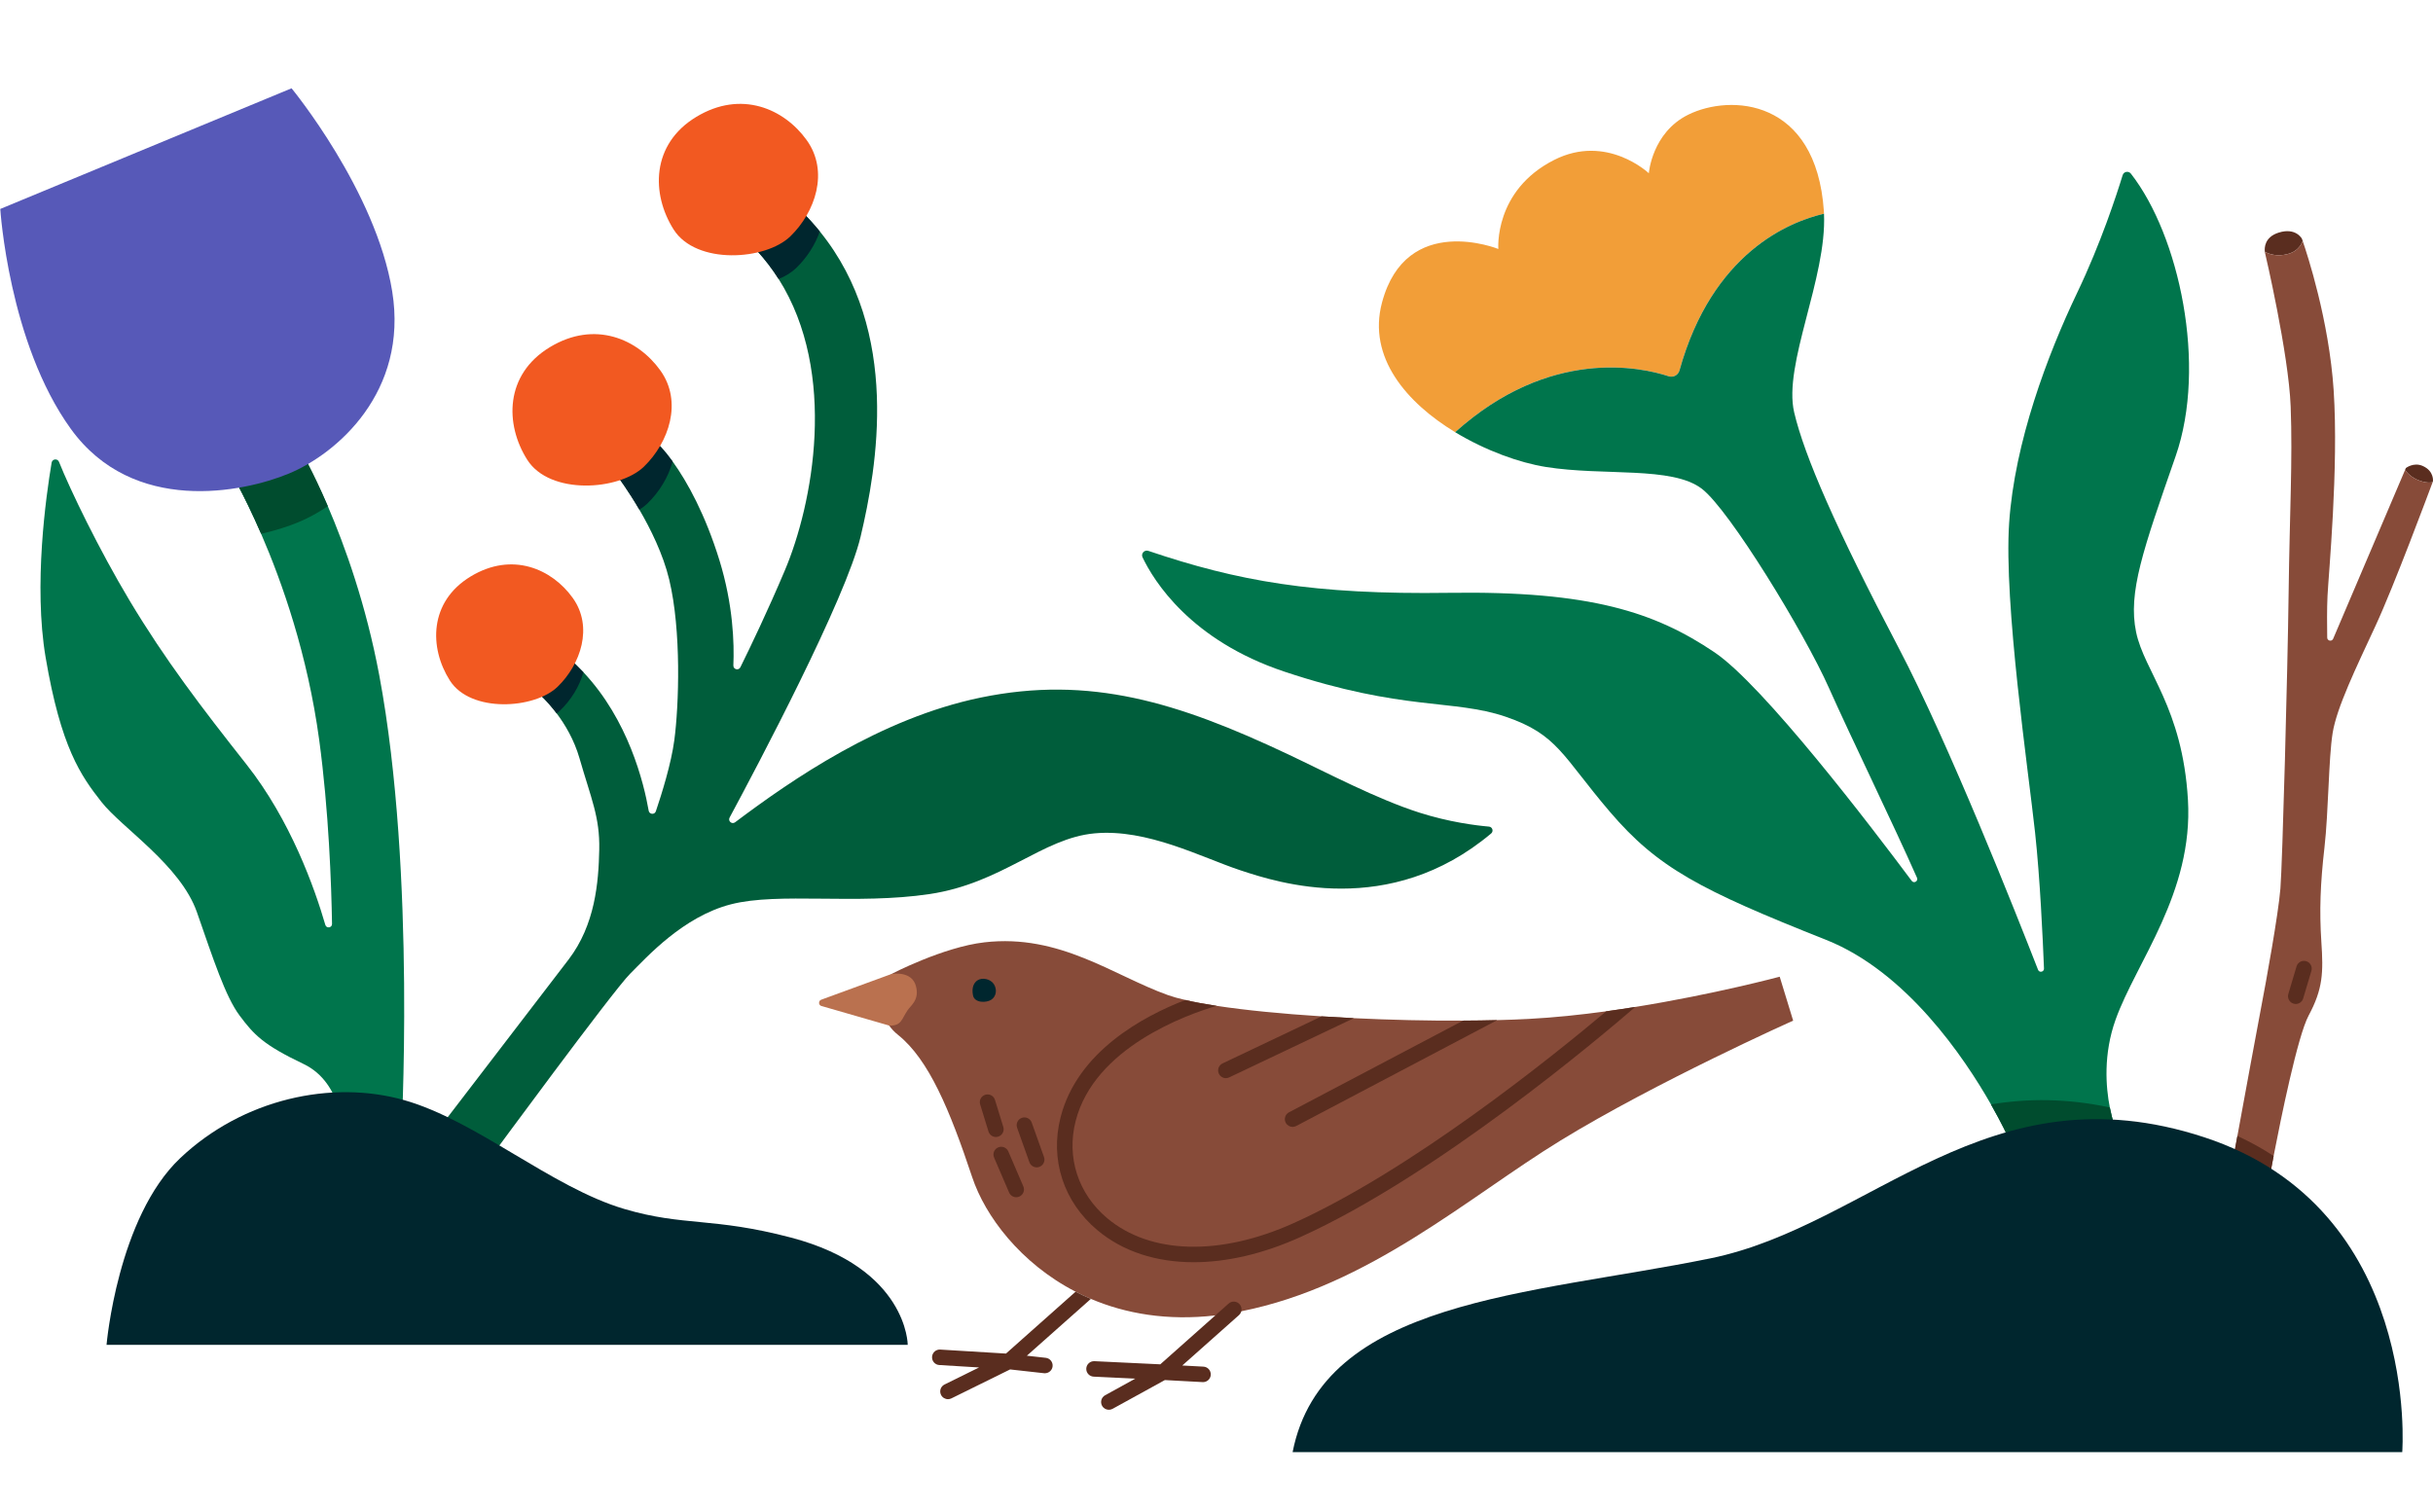
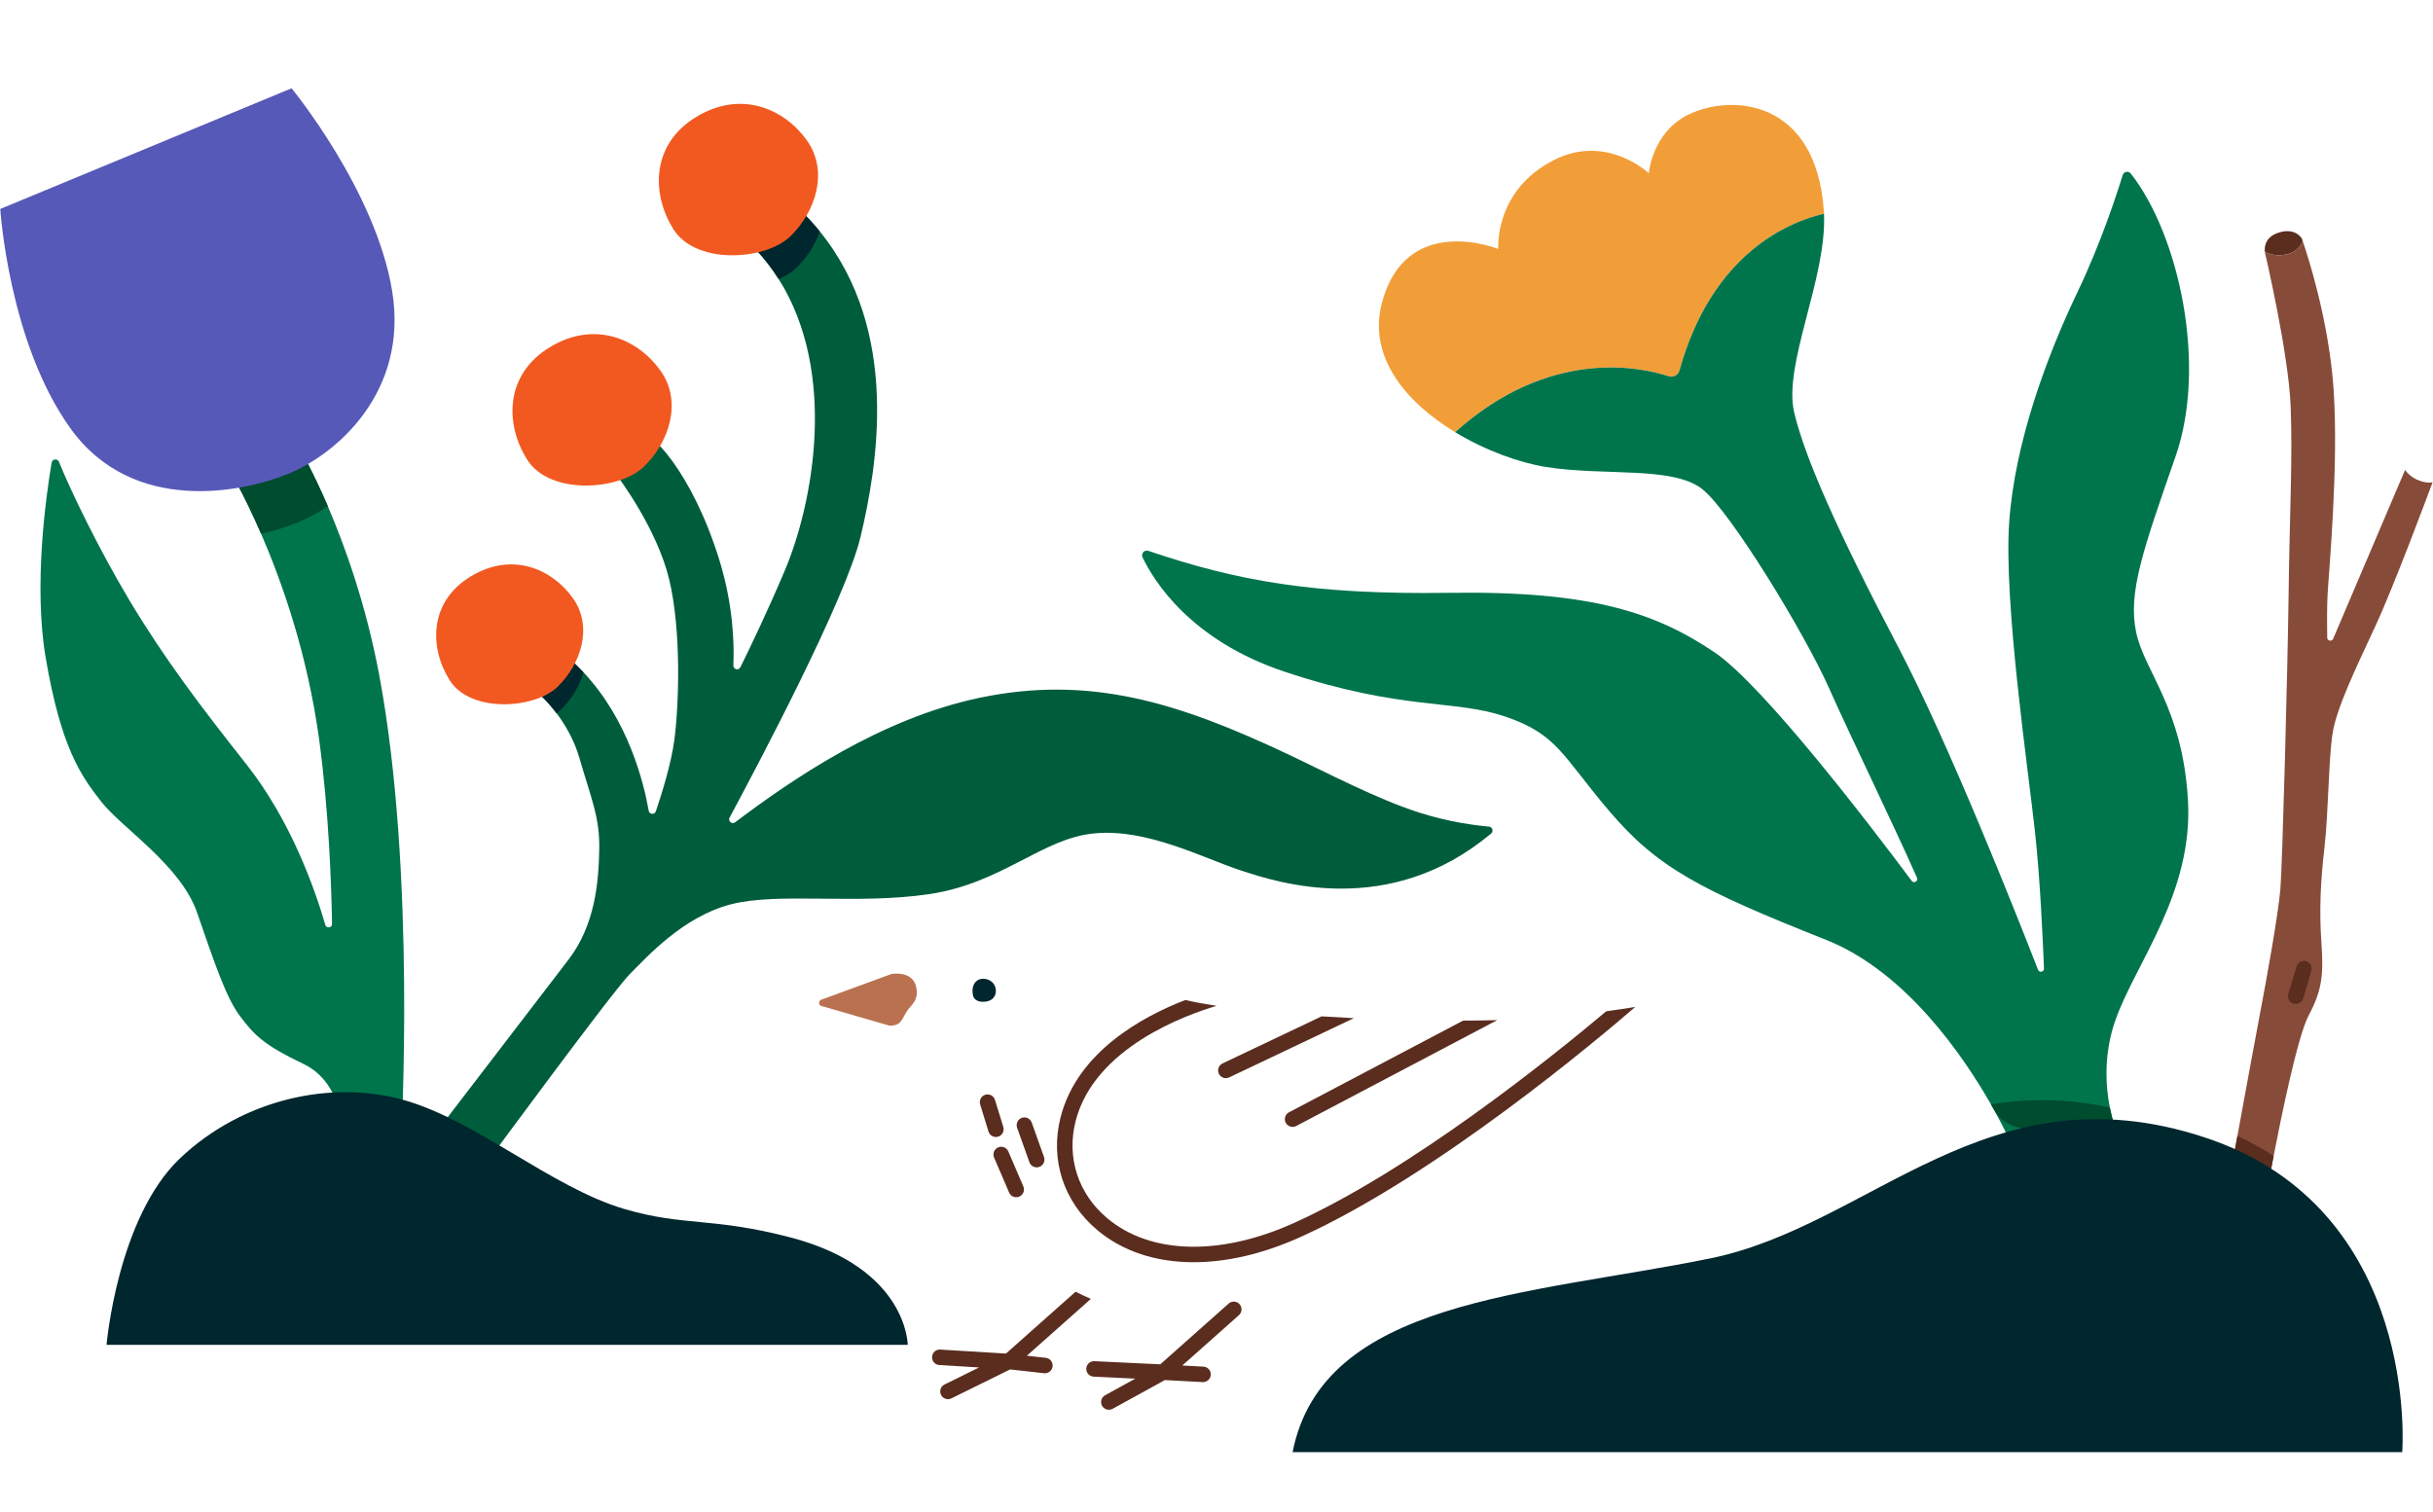
<svg xmlns="http://www.w3.org/2000/svg" width="1200px" height="746px" viewBox="0 0 785 488" fill="none">
  <path d="M129.388 368.641L110.748 366.761C110.748 366.761 110.948 349.571 97.928 343.361C84.908 337.151 81.928 333.921 77.308 327.741C72.708 321.571 68.838 309.571 63.538 294.391C58.238 279.211 39.328 267.191 32.718 258.781C26.118 250.371 19.658 241.291 14.718 212.131C10.788 188.921 14.838 160.091 16.658 149.301C16.878 148.061 18.568 147.881 19.038 149.051C22.608 157.991 31.888 177.251 41.798 193.791C53.258 212.911 64.988 228.271 79.518 246.681C93.768 264.731 101.518 286.621 104.968 298.481C105.328 299.721 107.148 299.451 107.128 298.161C106.918 285.591 106.098 261.691 102.978 238.711C99.238 211.231 91.048 187.951 84.248 172.261C78.348 158.661 73.508 150.761 73.508 150.761L96.908 145.201C96.908 145.201 100.808 151.801 105.768 163.351C111.278 176.181 118.108 195.141 122.378 217.971C134.378 282.091 129.388 368.641 129.388 368.641Z" fill="#00754C" />
  <path d="M105.768 163.351C102.498 165.571 99.258 167.291 96.298 168.511C93.118 169.831 88.978 171.201 84.248 172.261C78.348 158.661 73.508 150.761 73.508 150.761L96.908 145.201C96.908 145.201 100.808 151.801 105.768 163.351Z" fill="#004C2E" />
  <path d="M0.091 67.426L94.069 28.49C94.069 28.49 121.299 61.538 126.544 94.043C131.788 126.548 108.617 146.443 93.189 152.835C78.41 158.958 42.957 166.21 22.866 138.427C2.776 110.643 0.091 67.426 0.091 67.426Z" fill="#5759B8" />
-   <path d="M781.679 150.364C778.761 149.07 776.244 151.046 776.244 151.046L775.981 151.663C776.987 153.055 778.771 154.715 781.844 155.483C782.973 155.765 783.975 155.784 784.862 155.64C784.937 155.437 784.981 155.318 784.981 155.318C784.981 155.318 785.451 152.036 781.679 150.364Z" fill="#5A2D1F" />
  <path d="M738.082 81.997C740.954 81.255 742.316 79.426 742.961 77.771C742.799 77.302 742.706 77.043 742.706 77.043C742.706 77.043 740.775 73.318 735.22 75.061C730.583 76.516 730.602 80.066 730.749 81.261C732.278 82.078 734.77 82.852 738.082 81.997Z" fill="#5A2D1F" />
  <path d="M784.867 155.643C783.607 159.013 772.407 189.113 766.487 201.883C760.207 215.423 753.937 228.313 752.617 236.563C751.297 244.823 751.297 261.993 749.977 273.553C748.647 285.113 748.317 294.033 748.977 303.943C749.647 313.853 749.497 319.133 744.877 327.723C741.327 334.333 735.897 361.073 733.577 373.053C732.887 376.643 732.467 378.913 732.467 378.913L720.577 373.743C720.577 373.743 721.097 370.913 721.887 366.593C724.057 354.753 728.287 331.703 729.497 325.413C731.147 316.823 735.107 295.023 735.767 286.763C736.427 278.513 738.087 217.083 738.417 191.313C738.747 165.553 739.737 148.383 739.077 131.203C738.417 114.033 730.817 81.663 730.817 81.663C730.817 81.663 730.777 81.513 730.747 81.263C732.277 82.083 734.767 82.853 738.087 81.993C740.957 81.253 742.317 79.423 742.957 77.773C744.387 81.913 751.457 103.383 752.947 125.923C754.597 151.023 751.297 185.373 750.967 192.313C750.767 196.373 750.807 201.893 750.867 205.763C750.877 206.843 752.367 207.133 752.787 206.143L775.987 151.663C776.987 153.053 778.767 154.713 781.847 155.483C782.977 155.763 783.977 155.783 784.867 155.643Z" fill="#874B39" />
-   <path d="M574.216 315.203C574.216 315.203 553.136 320.863 527.606 324.963C524.546 325.453 521.416 325.923 518.256 326.363H518.246C509.986 327.493 501.476 328.393 493.236 328.823C490.006 328.993 486.616 329.123 483.086 329.213H483.076C479.526 329.303 475.836 329.363 472.056 329.373C460.736 329.433 448.596 329.153 436.816 328.583C433.306 328.413 429.836 328.213 426.416 327.993C413.726 327.183 401.906 326.033 392.546 324.603C388.736 324.023 385.326 323.393 382.446 322.713C380.236 322.213 378.326 321.673 376.766 321.113C359.256 314.843 341.976 301.303 317.646 304.103C304.206 305.653 287.586 314.343 287.586 314.343C287.586 314.343 279.856 326.073 289.766 333.993C299.666 341.923 306.416 358.103 313.676 379.903C317.846 392.413 329.206 407.653 347.036 416.853C348.626 417.683 350.266 418.453 351.966 419.173C363.166 423.933 376.596 426.313 392.106 424.513C393.726 424.333 395.386 424.093 397.056 423.813C398.206 423.623 399.356 423.403 400.496 423.173C441.806 414.973 473.696 386.333 503.586 368.013C534.306 349.193 578.556 329.373 578.556 329.373L574.216 315.203Z" fill="#874B39" />
  <path d="M480.417 266.758C481.533 266.855 481.967 268.257 481.11 268.978C448.264 296.557 412.366 284.906 400.097 280.823C387.547 276.643 370.157 267.393 353.207 268.933C336.247 270.473 323.477 285.003 299.917 288.533C276.357 292.053 251.257 287.873 235.847 291.833C220.437 295.793 208.767 308.783 203.257 314.293C197.757 319.793 158.117 373.743 158.117 373.743L142.267 363.393L183.447 309.663C192.027 298.433 193.127 284.783 193.347 274.213C193.567 263.653 190.707 257.703 186.967 244.683C185.247 238.733 182.307 233.813 179.607 230.223C176.387 225.963 173.537 223.573 173.537 223.573L183.437 212.343C185.147 213.813 186.747 215.353 188.237 216.943C202.707 232.315 207.704 252.52 209.296 261.63C209.51 262.855 211.21 262.996 211.609 261.818C213.528 256.145 216.579 246.368 217.567 238.873C219.057 227.653 219.887 203.543 215.917 187.023C213.957 178.853 209.897 170.663 206.297 164.483C202.607 158.163 199.407 153.933 199.407 153.933L210.637 141.773C212.237 143.033 214.487 145.413 217.017 148.923C221.787 155.513 227.577 166.093 232.107 180.753C236.562 195.187 236.925 207.669 236.617 214.743C236.56 216.039 238.307 216.496 238.881 215.333C242.121 208.775 247.711 197.131 253.237 184.053C262.207 162.833 270.447 120.443 251.237 90.053H251.227C249.207 86.853 246.877 83.783 244.217 80.893L258.527 68.123C260.697 70.243 262.677 72.433 264.507 74.683C290.777 107.023 282.937 150.913 277.677 173.153C272.946 193.186 244.302 247.302 235.404 263.846C234.796 264.977 236.15 266.14 237.177 265.368C255.267 251.766 283.989 231.811 316.437 225.113C351.657 217.853 380.066 226.653 415.516 243.393C428.196 249.373 444.197 257.863 458.007 262.263C467.567 265.304 476.085 266.382 480.417 266.758Z" fill="#005D3B" />
  <path d="M264.506 74.683C262.966 79.123 260.256 83.233 256.936 86.443C255.466 87.873 253.506 89.093 251.236 90.053H251.226C249.206 86.853 246.876 83.783 244.216 80.893L258.526 68.123C260.696 70.243 262.676 72.433 264.506 74.683Z" fill="#00262E" />
-   <path d="M217.016 148.923C215.646 154.033 212.656 158.833 208.896 162.473C208.146 163.203 207.276 163.873 206.296 164.483C202.606 158.163 199.406 153.933 199.406 153.933L210.636 141.773C212.236 143.033 214.486 145.413 217.016 148.923Z" fill="#00262E" />
  <path d="M188.237 216.943C186.937 221.573 184.217 225.903 180.807 229.203C180.437 229.563 180.037 229.903 179.607 230.223C176.387 225.963 173.537 223.573 173.537 223.573L183.437 212.343C185.147 213.813 186.747 215.353 188.237 216.943Z" fill="#00262E" />
  <path d="M255.001 76.272C246.978 84.05 224.615 85.52 217.349 74.07C210.083 62.621 210.083 46.547 224.615 37.74C239.147 28.933 253.019 35.098 260.285 45.226C267.551 55.355 263.052 68.466 255.001 76.272Z" fill="#F25921" />
  <path d="M34.377 434.003H292.872C292.872 434.003 292.872 409.299 255.221 399.391C229.859 392.717 220.687 395.852 201.386 390.143C177.937 383.207 153.717 361.629 130.377 355.024C107.038 348.418 78.414 354.583 58.157 373.739C37.9 392.895 34.377 434.003 34.377 434.003Z" fill="#00262E" />
  <path d="M207.772 150.584C199.749 158.362 177.386 159.831 170.12 148.382C162.854 136.932 162.854 120.859 177.386 112.052C191.918 103.244 205.79 109.41 213.056 119.538C220.322 129.666 215.823 142.778 207.772 150.584Z" fill="#F25921" />
  <path d="M179.909 221.629C172.499 228.813 151.845 230.171 145.134 219.596C138.423 209.021 138.423 194.175 151.845 186.041C165.267 177.906 178.079 183.6 184.79 192.955C191.501 202.31 187.346 214.419 179.909 221.629Z" fill="#F25921" />
  <path d="M538.402 121.417C539.88 121.901 541.463 121.038 541.88 119.539C552.496 81.38 577.538 71.503 588.506 68.978C588.492 68.693 588.487 68.404 588.468 68.123C585.984 31.655 558.248 30.309 544.707 37.007C532.975 42.81 531.991 55.905 531.991 55.905C531.991 55.905 518.395 43.025 501.441 51.612C481.932 61.492 483.436 80.346 483.436 80.346C483.436 80.346 453.728 68.329 445.9 97.63C441.164 115.353 453.888 129.998 469.509 139.476C500.051 111.97 529.505 118.503 538.402 121.417Z" fill="#F29E38" />
  <path d="M705.936 258.143C707.696 288.093 689.206 310.543 682.596 329.043C678.586 340.253 679.436 350.813 680.726 357.393C681.566 361.673 682.596 364.273 682.596 364.273L647.916 367.023C647.916 367.023 646.006 362.773 642.376 356.403C633.656 341.093 615.016 313.543 589.126 303.283C548.586 287.213 534.856 280.053 519.436 261.993C504.026 243.943 502.596 237.003 485.756 231.283C468.906 225.553 452.726 229.523 414.416 216.753C384.126 206.653 372.276 187.473 368.646 179.883C368.056 178.663 369.216 177.343 370.506 177.773C399.236 187.473 423.636 191.953 467.586 191.313C513.166 190.653 533.976 197.593 553.126 210.473C568.926 221.093 603.796 266.833 616.806 284.273C617.516 285.223 618.996 284.363 618.516 283.273C610.866 265.953 596.886 237.253 590.116 222.033C582.196 204.203 557.946 164.483 549.086 157.723C539.426 150.363 517.506 153.693 498.746 150.693C490.256 149.333 479.316 145.423 469.506 139.473C500.056 111.963 529.516 118.503 538.406 121.423C539.886 121.903 541.456 121.043 541.876 119.553C552.486 81.383 577.536 71.503 588.506 68.973C589.476 89.713 575.256 117.593 578.886 133.083C582.196 147.173 592.406 170.623 612.576 209.043C628.706 239.753 650.706 295.343 657.566 312.963C657.976 314.013 659.526 313.683 659.486 312.563C659.106 302.913 658.206 283.383 656.616 268.713C654.416 248.453 646.486 194.733 648.246 168.753C650.006 142.763 660.576 114.583 670.266 94.323C677.826 78.513 682.976 62.703 684.866 56.523C685.226 55.353 686.756 55.063 687.516 56.023C703.136 76.003 712.146 117.913 701.976 147.173C691.406 177.553 686.556 191.203 689.206 203.983C691.846 216.753 704.176 228.203 705.936 258.143Z" fill="#00754C" />
-   <path d="M682.596 364.273L647.916 367.023C647.916 367.023 646.006 362.773 642.376 356.403C654.136 354.453 666.766 354.413 680.726 357.393C681.566 361.673 682.596 364.273 682.596 364.273Z" fill="#004C2E" />
+   <path d="M682.596 364.273C647.916 367.023 646.006 362.773 642.376 356.403C654.136 354.453 666.766 354.413 680.726 357.393C681.566 361.673 682.596 364.273 682.596 364.273Z" fill="#004C2E" />
  <path d="M315.331 316.409C316.898 315.324 319.624 315.914 320.698 317.648C321.771 319.382 321.441 321.533 319.872 322.604C318.303 323.675 314.423 323.758 313.927 321.198C313.432 318.639 314.257 317.152 315.331 316.409Z" fill="#00262E" />
  <path d="M295.514 318.198C294.199 313.375 288.353 314.214 287.656 314.333C287.608 314.341 287.568 314.351 287.522 314.365L265.018 322.604C264.459 322.778 264.213 323.304 264.283 323.79C264.332 324.13 264.532 324.451 264.909 324.614L286.699 330.913C286.843 330.975 287.006 331.008 287.162 331.005C290.967 330.924 290.832 328.933 292.872 325.96C292.873 325.959 292.874 325.958 292.875 325.957C293.921 324.435 296.725 322.636 295.514 318.198Z" fill="#BA714F" />
  <path d="M527.607 324.963C516.667 334.423 463.507 379.413 419.477 399.263C407.517 404.653 395.807 407.343 385.137 407.343C373.007 407.343 362.247 403.873 354.037 396.973C343.137 387.823 338.707 374.203 342.197 360.553C347.597 339.413 368.737 328.013 382.447 322.713C385.327 323.393 388.737 324.023 392.547 324.603C382.867 327.453 353.107 338.033 347.047 361.793C344.047 373.533 347.857 385.263 357.247 393.143C371.167 404.833 393.657 405.423 417.417 394.713C455.297 377.623 500.227 341.513 518.247 326.363H518.257C521.417 325.923 524.547 325.453 527.607 324.963Z" fill="#5A2D1F" />
  <path d="M436.816 328.583L396.596 347.693C396.256 347.863 395.886 347.943 395.526 347.943C394.596 347.943 393.696 347.413 393.266 346.512C392.676 345.262 393.206 343.772 394.456 343.182L426.416 327.992C429.836 328.212 433.306 328.413 436.816 328.583Z" fill="#5A2D1F" />
  <path d="M483.076 329.213L418.216 363.383C417.846 363.573 417.446 363.673 417.056 363.673C416.156 363.673 415.286 363.183 414.846 362.333C414.196 361.113 414.666 359.603 415.886 358.963L472.056 329.373C475.836 329.363 479.526 329.303 483.076 329.213Z" fill="#5A2D1F" />
  <path d="M321.322 366.925C320.254 366.925 319.265 366.233 318.933 365.159L316.244 356.42C315.838 355.101 316.578 353.701 317.898 353.295C319.218 352.888 320.616 353.63 321.023 354.949L323.713 363.689C324.119 365.008 323.378 366.407 322.058 366.814C321.813 366.889 321.566 366.925 321.322 366.925Z" fill="#5A2D1F" />
  <path d="M334.487 376.728C333.46 376.728 332.497 376.089 332.132 375.067L328.169 363.947C327.705 362.647 328.383 361.216 329.684 360.753C330.984 360.285 332.415 360.968 332.879 362.268L336.842 373.387C337.305 374.688 336.627 376.118 335.326 376.581C335.049 376.681 334.765 376.728 334.487 376.728Z" fill="#5A2D1F" />
  <path d="M327.882 386.368C326.913 386.368 325.991 385.801 325.584 384.854L320.74 373.569C320.195 372.301 320.782 370.83 322.051 370.286C323.32 369.74 324.79 370.328 325.335 371.597L330.179 382.881C330.723 384.15 330.136 385.62 328.868 386.164C328.546 386.303 328.212 386.368 327.882 386.368Z" fill="#5A2D1F" />
  <path d="M339.616 440.953C339.476 442.233 338.386 443.173 337.136 443.173C337.036 443.173 336.946 443.173 336.856 443.163L325.906 441.943L306.966 451.283C306.616 451.463 306.236 451.543 305.866 451.543C304.946 451.543 304.056 451.033 303.616 450.143C303.006 448.913 303.516 447.413 304.756 446.803L315.897 441.303L303.066 440.523C301.686 440.443 300.646 439.263 300.726 437.883C300.806 436.503 302.006 435.433 303.376 435.533L324.576 436.823L347.036 416.853C348.626 417.683 350.266 418.453 351.966 419.173L331.316 437.513L337.406 438.193C338.776 438.343 339.766 439.583 339.616 440.953Z" fill="#5A2D1F" />
  <path d="M399.948 420.893C399.033 419.86 397.451 419.767 396.418 420.686L374.361 440.292L353.101 439.278C351.717 439.222 350.551 440.277 350.485 441.656C350.419 443.035 351.484 444.207 352.863 444.272L366.303 444.913L356.564 450.272C355.355 450.938 354.914 452.459 355.579 453.668C356.035 454.496 356.89 454.964 357.772 454.963C358.18 454.963 358.593 454.863 358.975 454.653L375.839 445.373L388.021 446.033C388.067 446.036 388.113 446.037 388.158 446.037C389.477 446.037 390.58 445.005 390.652 443.673C390.727 442.294 389.67 441.115 388.291 441.041L381.461 440.671L399.741 424.422C400.772 423.505 400.866 421.925 399.948 420.893Z" fill="#5A2D1F" />
  <path d="M740.807 323.996C740.543 324.005 740.272 323.972 740.003 323.893C738.681 323.498 737.927 322.106 738.321 320.782L740.976 311.874C741.37 310.551 742.759 309.799 744.087 310.192C745.409 310.587 746.163 311.979 745.769 313.302L743.114 322.211C742.799 323.266 741.85 323.959 740.807 323.996Z" fill="#5A2D1F" />
  <path d="M733.577 373.053C732.887 376.643 732.467 378.913 732.467 378.913L720.577 373.743C720.577 373.743 721.097 370.913 721.887 366.593C726.107 368.533 729.997 370.703 733.577 373.053Z" fill="#5A2D1F" />
  <path d="M417.055 468.638H775.073C775.073 468.638 781.238 390.033 711.22 367.024C641.201 344.015 603.77 395.537 551.807 406.106C493.338 417.998 426.743 419.317 417.055 468.638Z" fill="#00262E" />
</svg>